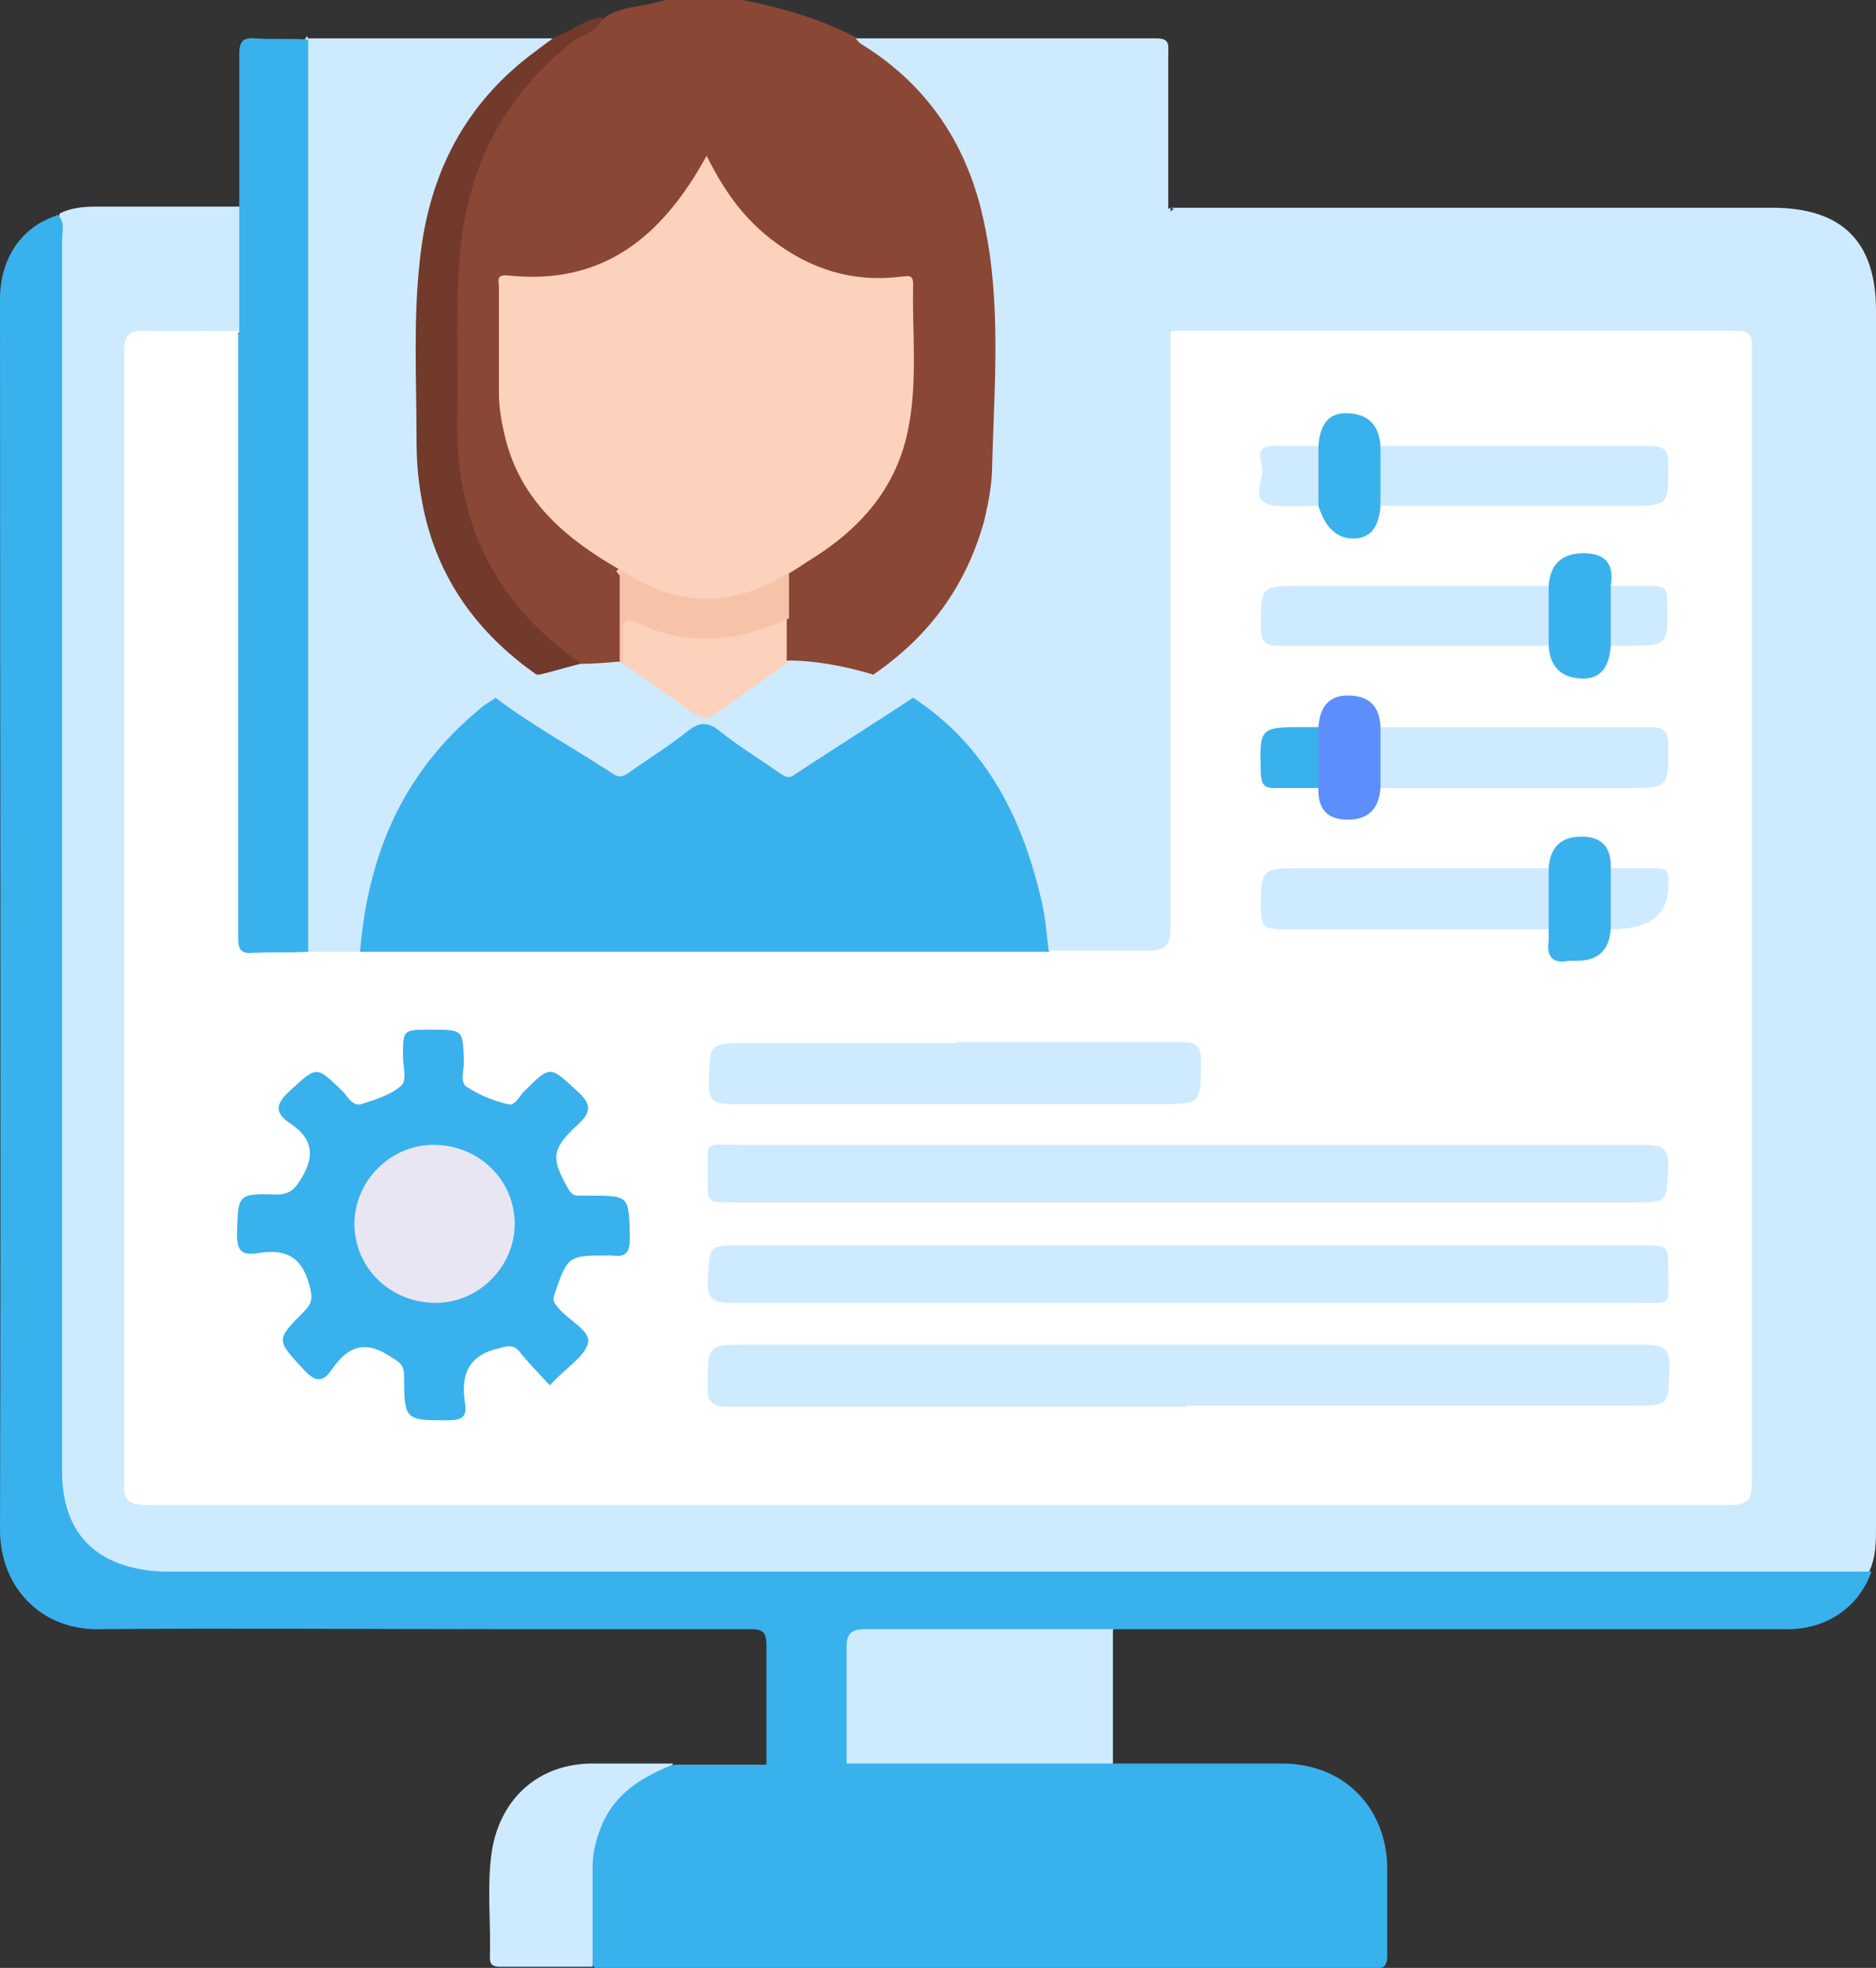
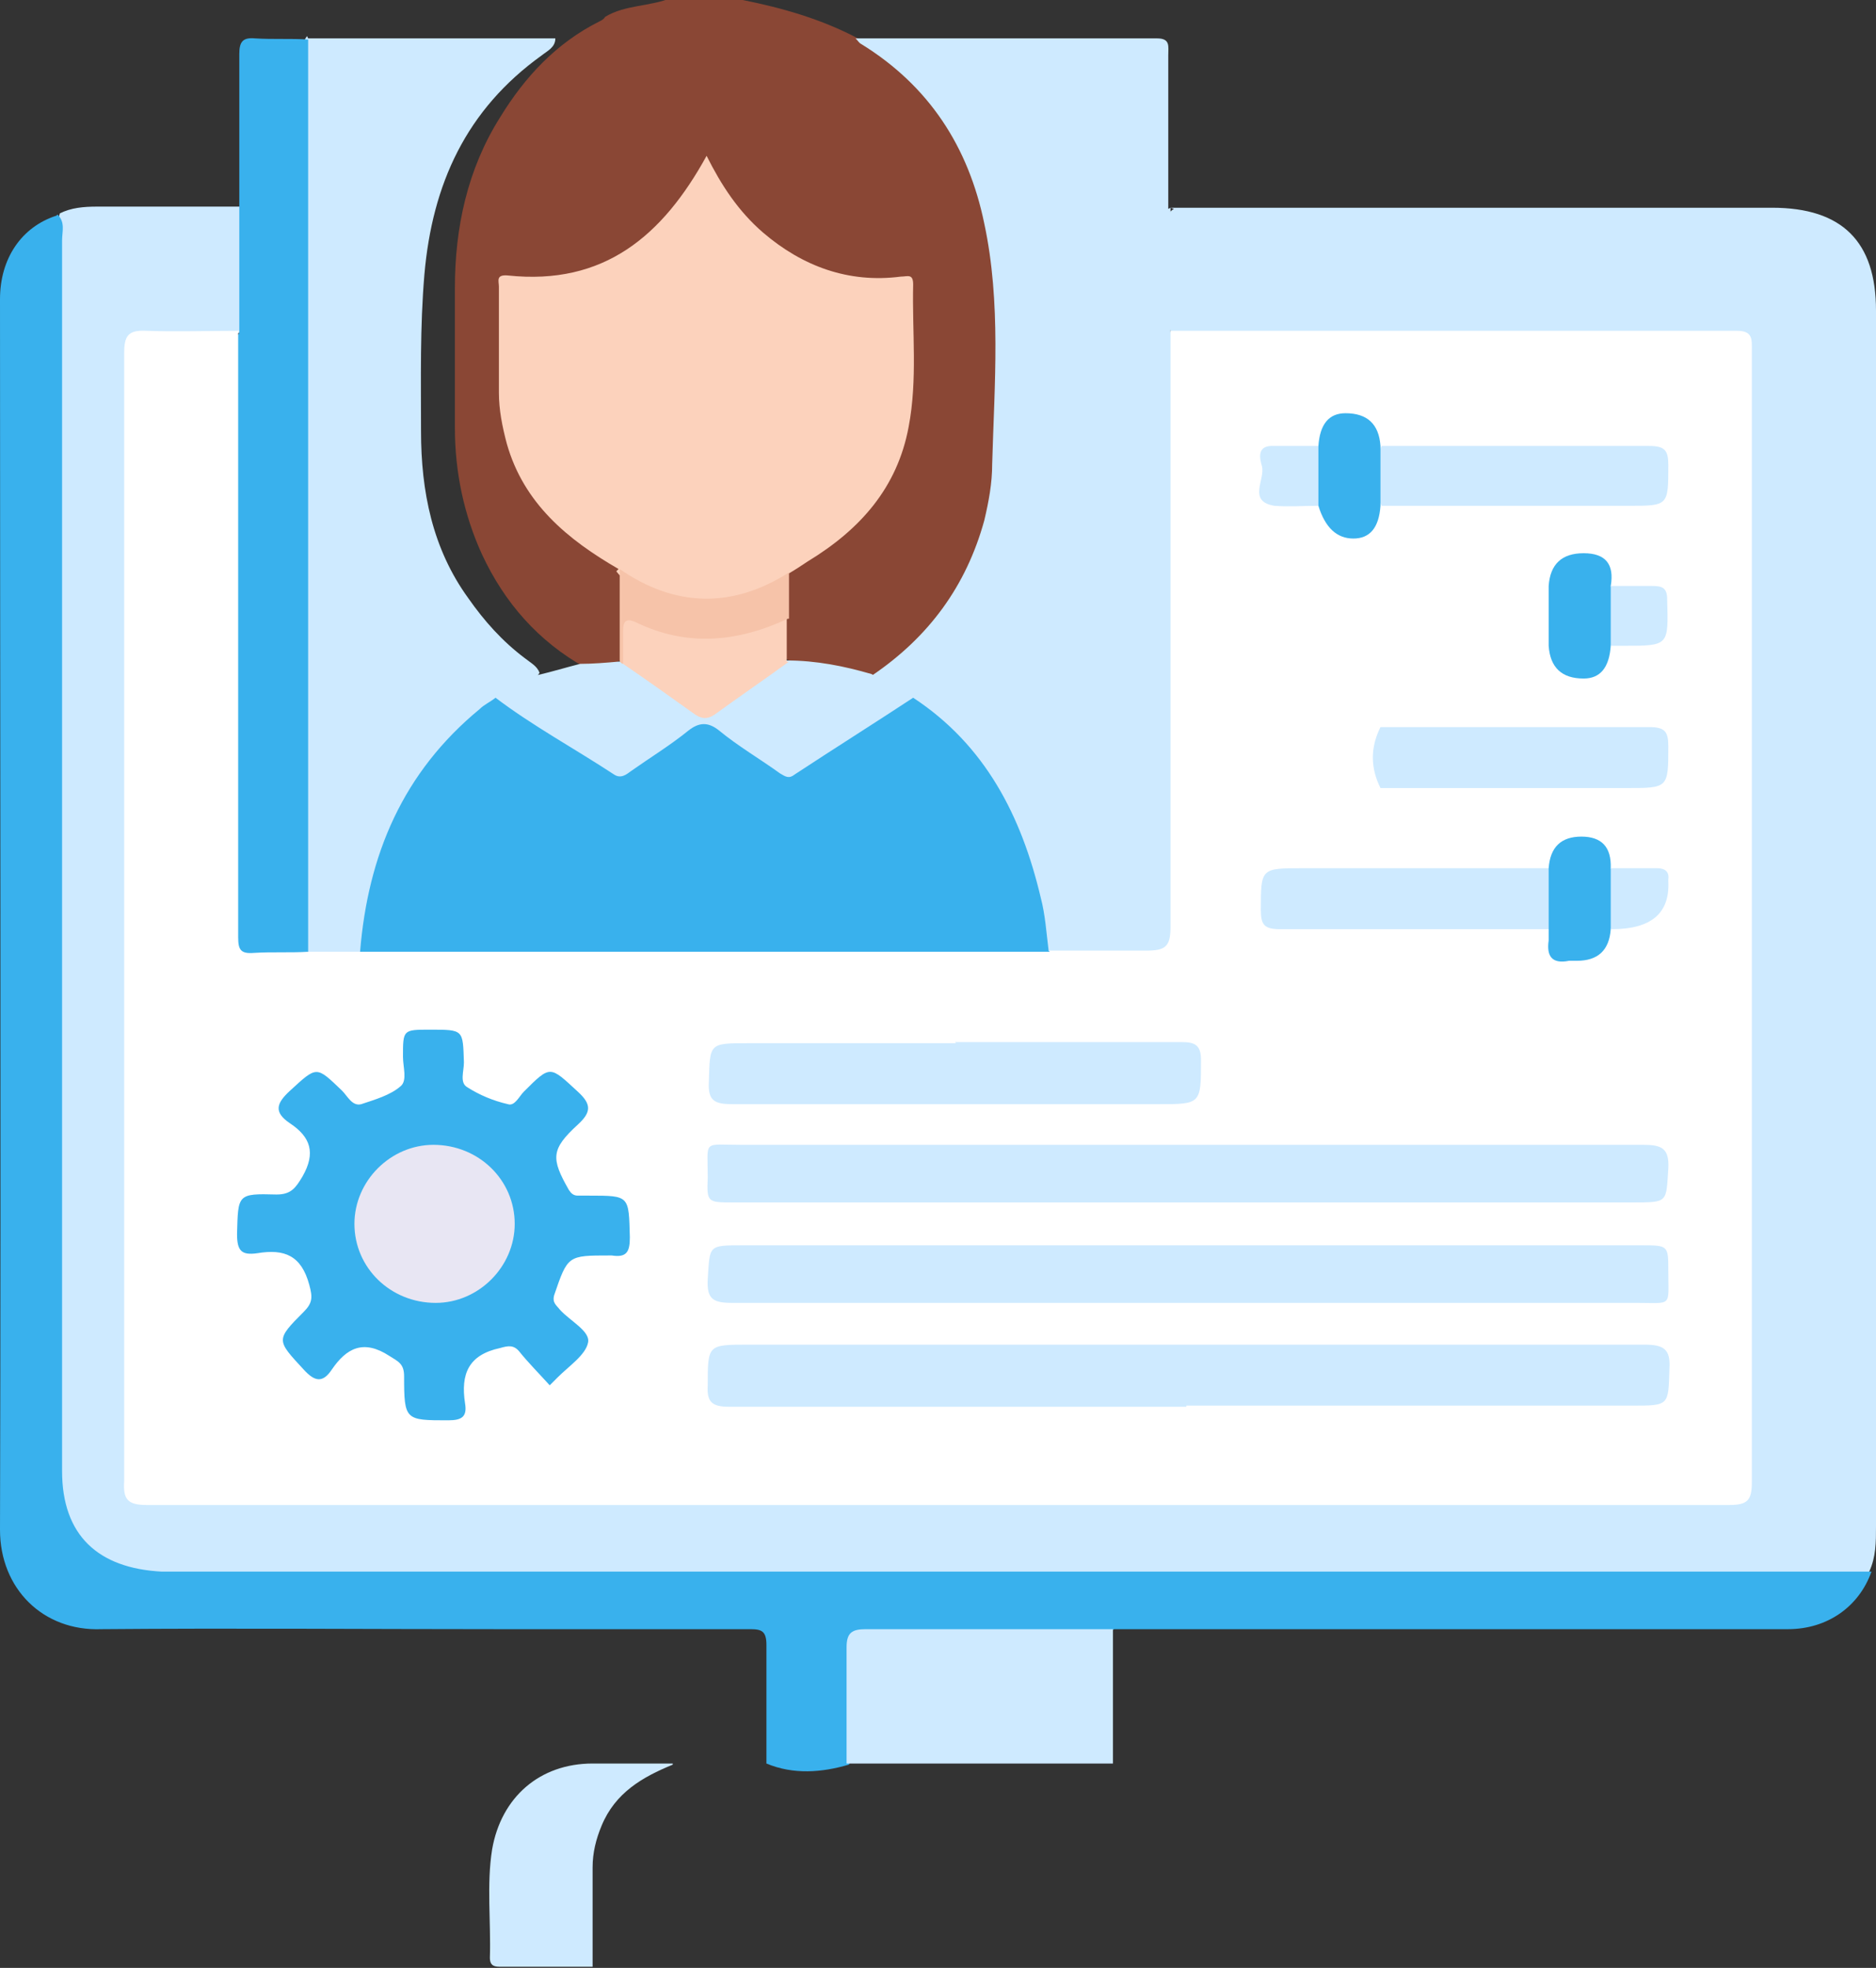
<svg xmlns="http://www.w3.org/2000/svg" id="Layer_2" data-name="Layer 2" viewBox="0 0 166.2 174.3">
  <rect x="0" y="0" width="166.2" height="174.3" fill="#333333" stroke="none" />
  <defs>
    <style>      .cls-1 {        fill: #fff;      }      .cls-2 {        fill: #f6c3a9;      }      .cls-3 {        fill: #713a2b;      }      .cls-4 {        fill: #e8e6f3;      }      .cls-5 {        fill: #8a4735;      }      .cls-6 {        fill: #fcd2bc;      }      .cls-7 {        fill: #39b1ed;      }      .cls-8 {        fill: #5c8ffc;      }      .cls-9 {        fill: #ceeaff;      }    </style>
  </defs>
  <g id="Layer_1-2" data-name="Layer 1">
    <g>
      <path class="cls-5" d="M65.8,0c3.5,.7,7,1.7,10.2,3.4,3.8,1.4,6.2,4.3,8.3,7.5,2.5,3.9,3.8,8.2,4.2,12.8,.5,5.2,.3,10.4,.2,15.6,0,6.2-1.9,11.9-6.1,16.7-1.5,1.7-3.2,3.2-5.3,4.1-2.5-.6-5.2-.5-7.6-1.7-.5-1.2-.3-2.4-.3-3.6,0-1.3-.1-2.6,.2-3.9,.5-1.1,1.5-1.5,2.4-2.1,4-2.5,6.9-5.8,8-10.5,1-4.1,.6-8.2,.6-12.4,0-1.1-.7-1.1-1.5-1.1-2.4,.1-4.6-.1-6.8-1-4.2-1.7-7.2-4.6-9.3-8.6-.2-.3-.4-.6-.2-1-1.4,2.8-3.1,5.4-5.7,7.2-3.2,2.3-6.6,3.8-10.6,3.4-1.3-.1-1.7,.3-1.7,1.6,0,2.6,0,5.2,0,7.8-.1,5.6,2.3,9.8,6.6,13.2,1.3,1,3,1.6,3.9,3.2,.2,2.6,.3,5.2-.1,7.7-1,.8-2.2,.8-3.4,.8-4.1-2.3-7.1-5.7-9.1-10-1.6-3.5-2.4-7.3-2.4-11.2,0-4.1,0-8.3,0-12.4,0-5.3,1.1-10.5,4-15.1,2.2-3.6,5-6.6,8.8-8.5,.2-.1,.4-.2,.5-.4,1.8-1.1,4-.9,5.9-1.7h6.5Z" />
      <path class="cls-9" d="M103.7,18.4c17.8,0,35.5,0,53.3,0,6.2,0,9.2,3,9.2,9.1,0,35.9,0,71.8,0,107.7,0,1.4,0,2.7-.6,4-.8,.6-1.7,.5-2.6,.5-5.4,0-10.9,0-16.3,0-43.3,0-86.7,0-130,0-1.8,0-3.5,0-5.2-.4-3.9-.8-6.3-3.8-6.4-7.7,0-1,0-1.9,0-2.9,0-36,0-71.9,0-107.9,0-.6,0-1.2,.2-1.9,1-.5,2.1-.6,3.3-.6,4.2,0,8.5,0,12.7,0,.5,.3,.5,.9,.6,1.4,0,2.8,0,5.5,0,8.3,0,.5-.1,.9-.4,1.3-.9,.6-1.8,.4-2.8,.5-1.7,0-3.4,0-5.1,0-1.3,0-1.9,.6-1.8,1.8,0,.5,0,1,0,1.5,0,32.2,0,64.3,0,96.5q0,3.2,3.2,3.2c45.7,0,91.3,0,137,0,.4,0,.8,0,1.2,0,1.3,0,1.9-.5,1.8-1.8,0-.5,0-1,0-1.5,0-32.1,0-64.2,0-96.3q0-3.4-3.3-3.4c-15,0-29.9,0-44.9,0-1,0-2.1,.2-3-.4-.5-.6-.5-1.3-.5-1.9,0-2.4,0-4.7,0-7.1,0-.7,0-1.5,.7-1.9Z" />
      <path class="cls-7" d="M5.1,19c.7,.7,.4,1.5,.4,2.3,0,36.3,0,72.7,0,109,0,5.7,3.2,8.6,8.8,8.9,.5,0,.9,0,1.4,0,49.2,0,98.3,0,147.5,0,.9,0,1.7,0,2.6,0-1.1,3.1-3.9,5.1-7.4,5.1-14.7,0-29.5,0-44.2,0-5.2,0-10.3,0-15.5,0-.8,.6-1.7,.5-2.6,.5-6,0-12,0-18,0-2.3,0-2.4,.1-2.4,2.4,0,2.3,0,4.5,0,6.8,0,.8,0,1.6-.5,2.3-2.4,.7-4.9,.9-7.3-.1,0-3.5,0-7,0-10.5,0-1.2-.4-1.4-1.4-1.4-7.4,0-14.9,0-22.3,0-11.7,0-23.5-.1-35.2,0C3.8,144.5,0,140.7,0,135.5,.1,99.2,0,62.8,0,26.5c0-3.6,1.9-6.4,5-7.4Z" />
      <path class="cls-9" d="M103.7,18.4c0,3.7,0,7.4,0,11,.5,.7,.4,1.5,.4,2.3,0,16.7,0,33.5,0,50.2,0,2.7-.3,3-3.1,3-2.5,0-5,.2-7.5-.1-1.4-.5-1.1-1.8-1.3-2.9-.5-3.2-1.4-6.2-2.7-9.1-1.9-4.3-4.9-7.7-8.6-10.5-.7-.6-1.5-.9-2.3-1.3-.5-.3-1.2-.4-1.3-1.2,5-3.4,8.3-7.9,9.9-13.7,.4-1.7,.7-3.3,.7-5,.2-7.1,.8-14.3-.7-21.3-1.4-6.8-4.9-12.2-10.9-15.9-.2-.1-.3-.3-.5-.5,8.9,0,17.8,0,26.7,0,1.2,0,1,.7,1,1.5,0,4.5,0,9.1,0,13.6Z" />
-       <path class="cls-7" d="M67.8,156.2c2.4,0,4.8,0,7.2,0,.7-.6,1.5-.5,2.3-.5,6.3,0,12.7,0,19,0,.8,0,1.6,0,2.3,.5,5,0,10,0,15,0,5.3,0,9.1,3.7,9.3,9,0,2.7,0,5.3,0,8,0,.8-.2,1.2-1,1.1-.2,0-.3,0-.5,0-22.6,0-45.1,0-67.7,0-.3,0-.7,0-1,0-.2-.2-.3-.4-.3-.6-.1-3.6-.6-7.2,.3-10.7,.9-3.7,3.2-6.2,7.2-6.7,2.7,0,5.4,0,8.1,0Z" />
      <path class="cls-9" d="M27.3,3.4c7.3,0,14.6,0,21.9,0,0,.8-.7,1.1-1.2,1.5-6.7,4.8-9.7,11.4-10.4,19.4-.4,4.7-.3,9.3-.3,13.9,0,5.3,1,10.4,4.2,14.8,1.4,2,3,3.8,5,5.3,.5,.4,1.1,.7,1.3,1.3-.9,1.4-2.6,1.5-3.7,2.6-7.2,5-10.5,12.1-11.6,20.5,0,.7,0,1.5-.8,1.9-1.6,.2-3.1,.6-4.6-.4-.5-.8-.4-1.6-.4-2.5,0-25.3,0-50.6,0-75.9,0-.9-.1-1.8,.5-2.6Z" />
      <path class="cls-7" d="M27.3,3.4c0,27,0,53.9,0,80.9-1.8,1.1-3.8,.7-5.7,.4-.6,0-.7-.7-.8-1.2-.1-.7-.1-1.5-.1-2.2,0-16.3,0-32.6,0-48.9,0-1-.2-2.1,.5-2.9,0-3.7,0-7.3,0-11,0-4.6,0-9.1,0-13.7,0-1.1,.3-1.5,1.4-1.4,1.6,.1,3.2,0,4.7,.1Z" />
      <path class="cls-9" d="M98.5,156.2c-7.8,0-15.7,0-23.5,0,0-3.4,0-6.9,0-10.3,0-1.3,.5-1.6,1.7-1.6,7.3,0,14.6,0,21.9,0,0,4,0,7.9,0,11.9Z" />
-       <path class="cls-3" d="M47.6,59.8c-5.6-3.9-9.2-9.1-10.3-15.9-.3-1.7-.4-3.4-.4-5.1,0-5.3-.3-10.5,.3-15.8,.8-7.6,4-13.9,10.3-18.5,.5-.4,1.1-.8,1.6-1.2,1.5-.5,2.7-1.6,4.3-1.8-.4,1.4-1.9,1.5-2.8,2.3-5.9,4.7-9,10.7-9.8,18.1-.5,5-.2,10.1-.3,15.1-.2,9.1,3.3,16.5,10.9,21.7-1.1,.9-2.4,1.3-3.8,1Z" />
      <path class="cls-9" d="M59.6,156.3c-2.7,1.1-5.1,2.5-6.3,5.4-.5,1.2-.8,2.4-.8,3.7,0,2.9,0,5.9,0,8.8-2.7,0-5.4,0-8.1,0-.5,0-1,0-1-.8,.1-3.2-.3-6.5,.2-9.6,.8-4.6,4.2-7.6,8.9-7.6,2.4,0,4.7,0,7.1,0Z" />
      <path class="cls-6" d="M54.8,50.4c-4.5-2.6-8.4-5.8-9.9-11.1-.4-1.5-.7-3-.7-4.5,0-3.1,0-6.2,0-9.4,0-.5-.3-1.1,.8-1,8.5,.9,13.7-3.5,17.6-10.6,1.3,2.6,2.8,4.9,5,6.8,3.5,3,7.6,4.5,12.2,3.9,.6,0,1.1-.3,1.1,.7-.1,4.2,.4,8.4-.4,12.6-1,5.4-4.3,9.1-8.9,11.9-.6,.4-1.2,.8-1.9,1.2-2.3,2.3-5.2,3-8.3,2.7-2.5-.3-5.1-.8-6.8-3Z" />
      <path class="cls-9" d="M47.6,59.8c1.3-.3,2.6-.7,3.8-1,1.1,0,2.3-.1,3.4-.2,.2,0,.5,0,.7,.1,1.9,1.2,3.7,2.5,5.4,3.7,1,.7,1.8,.7,2.7,0,1.4-1,2.9-2,4.3-3,.5-.4,1.1-.9,1.8-.9,2.6,0,5.1,.5,7.5,1.2,1.2,.7,2.5,1.1,3.6,2.1-.1,.8-.8,1.1-1.3,1.4-2.8,1.8-5.6,3.6-8.5,5.3-1,.7-1.8,.6-2.8-.1-1.6-1.2-3.2-2.3-4.9-3.4-.8-.6-1.5-.6-2.3,0-1.6,1.2-3.3,2.4-5,3.5-.8,.5-1.5,.7-2.4,.2-3.1-1.9-6.2-4-9.3-5.9-.3-.2-.8-.4-.6-1,1.1-1,2.4-1.4,3.7-2Z" />
      <path class="cls-6" d="M69.9,58.6c-2.2,1.6-4.4,3.1-6.6,4.7-.6,.4-1.1,.4-1.7,0-2.1-1.5-4.2-3-6.4-4.5-.4-.9-.1-1.8-.2-2.7,0-1.7,.2-1.9,1.7-1.2,2,.9,4.1,1.2,6.3,1.1,1.6,0,3.1-.3,4.6-.9,.7-.2,1.3-.6,2.1-.3,0,1.3,0,2.5,0,3.8Z" />
      <path class="cls-2" d="M69.8,54.8c-4.5,2.1-9,2.5-13.5,.3-.9-.4-1.1,0-1.1,.8,0,1,0,1.9,0,2.9-.1,0-.2-.1-.3-.2,0-2.7,0-5.5,0-8.2,4.9,3.4,10,3.5,15,.3,0,1.4,0,2.7,0,4.1Z" />
      <path class="cls-1" d="M21.1,29.4c0,9.8,0,19.5,0,29.3,0,8.1,0,16.2,0,24.3,0,1.1,.2,1.5,1.4,1.4,1.6-.1,3.2,0,4.8-.1,1.5,0,3.1,0,4.6,0,.8-.5,1.6-.5,2.5-.5,18.8,0,37.5,0,56.3,0,.8,0,1.6,0,2.3,.4,2.8,0,5.7,0,8.5,0,1.7,0,2.2-.3,2.2-2.1,0-16.9,0-33.9,0-50.8,0-.7,0-1.4,0-2,16.7,0,33.5,0,50.2,0,1.4,0,1.3,.8,1.3,1.7,0,9.2,0,18.4,0,27.6,0,24.2,0,48.4,0,72.7,0,1.6-.4,2-2,2-46.7,0-93.5,0-140.2,0-1.7,0-2.1-.5-2-2.1,0-33.3,0-66.6,0-99.9,0-1.5,.3-2.1,2-2,2.7,.1,5.4,0,8.2,0Z" />
      <path class="cls-7" d="M93,84.3c-.6,0-1.2,0-1.9,0-19.1,0-38.2,0-57.3,0-.6,0-1.2,0-1.9,0,.7-8.6,3.8-15.9,10.6-21.5,.4-.4,.9-.6,1.4-1,3.3,2.5,7,4.5,10.5,6.8,.6,.4,1.1,0,1.5-.3,1.7-1.2,3.5-2.3,5.1-3.6,.9-.7,1.7-.8,2.7,0,1.7,1.4,3.6,2.5,5.4,3.8,.5,.3,.8,.5,1.3,.1,3.5-2.3,7-4.5,10.5-6.8,6.4,4.2,9.6,10.5,11.3,17.7,.4,1.5,.5,3.1,.7,4.7Z" />
      <path class="cls-7" d="M48.7,122.7c-.9-1-1.9-2-2.7-3-.5-.6-1-.5-1.7-.3-2.8,.6-3.5,2.3-3.1,4.9,.2,1.2-.3,1.5-1.5,1.5-3.8,0-3.9,0-3.9-3.9,0-1.1-.5-1.3-1.3-1.8-2.3-1.5-3.8-.7-5.1,1.2-.8,1.2-1.5,1.1-2.5,0-2.4-2.6-2.5-2.6,0-5.1,.8-.8,.8-1.3,.5-2.4-.7-2.6-2.2-3.2-4.6-2.8-1.4,.2-1.8-.2-1.8-1.7,.1-3.5,0-3.6,3.5-3.5,1.3,0,1.7-.6,2.3-1.6,1.2-2.1,.7-3.5-1.1-4.7-1.5-1-1.2-1.8,0-2.9,2.4-2.2,2.3-2.2,4.6,0,.5,.5,.9,1.4,1.7,1.2,1.2-.4,2.6-.8,3.5-1.6,.6-.5,.2-1.7,.2-2.6,0-2.4,0-2.4,2.4-2.4,3,0,2.9,0,3,2.9,0,.8-.4,1.8,.3,2.2,1.1,.7,2.3,1.2,3.6,1.5,.6,.2,1-.7,1.4-1.1,2.4-2.4,2.3-2.3,4.8,0,1.2,1.1,1.2,1.8,0,2.9-2.4,2.2-2.4,3-.8,5.8,.2,.3,.4,.5,.8,.5,.3,0,.7,0,1,0,3.6,0,3.5,0,3.6,3.7,0,1.3-.3,1.8-1.6,1.6,0,0-.1,0-.2,0-3.7,0-3.7,0-4.9,3.5-.2,.7,.2,.9,.5,1.3,.9,1,2.7,1.9,2.5,2.9-.2,1.1-1.7,2.1-2.7,3.1-.2,.2-.4,.4-.8,.8Z" />
      <path class="cls-9" d="M105.1,124.6c-13.5,0-27,0-40.5,0-1.5,0-2-.4-1.9-1.9,0-3.6,0-3.6,3.6-3.6,26.5,0,53,0,79.4,0,1.7,0,2.3,.4,2.2,2.1-.1,3.3,0,3.3-3.3,3.3-13.2,0-26.3,0-39.5,0Z" />
      <path class="cls-9" d="M105.3,101.4c13.4,0,26.9,0,40.3,0,1.6,0,2.3,.3,2.2,2.1-.2,3,0,3-3.1,3-26.6,0-53.2,0-79.8,0-2.2,0-2.3,0-2.2-2.2,0-3.4-.5-2.9,3-2.9,13.2,0,26.4,0,39.6,0Z" />
      <path class="cls-9" d="M105.2,115.4c-13.4,0-26.9,0-40.3,0-1.7,0-2.3-.3-2.2-2.1,.2-3,0-3,3.1-3,26.5,0,53.1,0,79.6,0,2.4,0,2.4,0,2.4,2.3,0,3.2,.4,2.8-2.8,2.8-13.3,0-26.5,0-39.8,0Z" />
      <path class="cls-9" d="M84.6,92.3c6.7,0,13.4,0,20.1,0,1.2,0,1.7,.3,1.7,1.6,0,3.9,0,3.9-3.8,3.9-12.6,0-25.2,0-37.7,0-1.6,0-2.2-.3-2.1-2,.1-3.4,0-3.4,3.5-3.4,6.1,0,12.2,0,18.4,0Z" />
      <path class="cls-9" d="M122.3,64.4c7.9,0,15.9,0,23.8,0,1.4,0,1.7,.4,1.7,1.7,0,3.7,0,3.7-3.7,3.7-7.3,0-14.5,0-21.8,0-.9-1.8-.9-3.6,0-5.4Z" />
      <path class="cls-9" d="M137.2,82.3c-7.9,0-15.9,0-23.8,0-1.4,0-1.7-.4-1.7-1.7,0-3.7,0-3.7,3.7-3.7,7.3,0,14.5,0,21.8,0,.9,1.8,.9,3.6,0,5.4Z" />
      <path class="cls-9" d="M122.3,39.5c7.9,0,15.9,0,23.8,0,1.4,0,1.7,.4,1.7,1.7,0,3.6,0,3.6-3.5,3.6-7.3,0-14.6,0-21.9,0-.9-1.8-.9-3.5,0-5.3Z" />
-       <path class="cls-9" d="M137.2,57.2c-7.9,0-15.9,0-23.8,0-1.4,0-1.7-.4-1.7-1.7,0-3.6,0-3.6,3.5-3.6,7.3,0,14.6,0,21.9,0,.9,1.8,.9,3.5,0,5.3Z" />
      <path class="cls-7" d="M122.3,39.5c0,1.8,0,3.5,0,5.3q-.2,2.9-2.4,2.9t-3.1-2.9c-.7-1.8-.8-3.5,0-5.3q.2-2.9,2.4-2.9,2.9,0,3.1,2.9Z" />
      <path class="cls-7" d="M137.2,57.2c0-1.8,0-3.5,0-5.3q.2-2.9,3.1-2.9t2.4,2.9c.7,1.8,.8,3.5,0,5.3q-.2,2.9-2.4,2.9-2.9,0-3.1-2.9Z" />
-       <path class="cls-8" d="M122.3,64.4c0,1.8,0,3.6,0,5.4q-.2,2.8-2.9,2.8t-2.6-2.8c-.7-1.8-.8-3.6,0-5.4q.2-2.8,2.6-2.8,2.8,0,2.9,2.8Z" />
      <path class="cls-7" d="M137.2,82.3c0-1.8,0-3.6,0-5.4q.2-2.8,2.9-2.8t2.6,2.8c.7,1.8,.8,3.6,0,5.4q-.2,2.8-3,2.8c-.2,0-.5,0-.7,0-1.5,.3-2-.4-1.8-1.8,0-.3,0-.7,0-1Z" />
-       <path class="cls-7" d="M116.8,64.4c0,1.8,0,3.6,0,5.4-1.3,0-2.6,0-3.9,0-.9,0-1.1-.3-1.2-1.2-.1-4.2-.2-4.2,4-4.2,.3,0,.7,0,1,0Z" />
      <path class="cls-9" d="M142.7,82.3c0-1.8,0-3.6,0-5.4,1.4,0,2.7,0,4.1,0,.7,0,1.1,.3,1,1,0,0,0,.1,0,.2q.2,4.2-5,4.2Z" />
      <path class="cls-9" d="M116.8,39.5c0,1.8,0,3.5,0,5.3-1.3,0-2.6,.1-3.9,0-2.4-.4-.8-2.3-1.1-3.5-.2-.7-.5-1.9,1.1-1.8,1.3,0,2.6,0,3.9,0Z" />
      <path class="cls-9" d="M142.7,57.2c0-1.8,0-3.5,0-5.3,1.2,0,2.5,0,3.7,0,.9,0,1.3,.2,1.3,1.2,.1,4.1,.2,4.1-3.9,4.1-.4,0-.8,0-1.2,0Z" />
      <path class="cls-4" d="M38.6,115.4c-4,0-7.2-3.1-7.2-7,0-3.8,3.2-7,7-7,4,0,7.2,3.1,7.2,7,0,3.8-3.2,7-7,7Z" />
    </g>
  </g>
</svg>